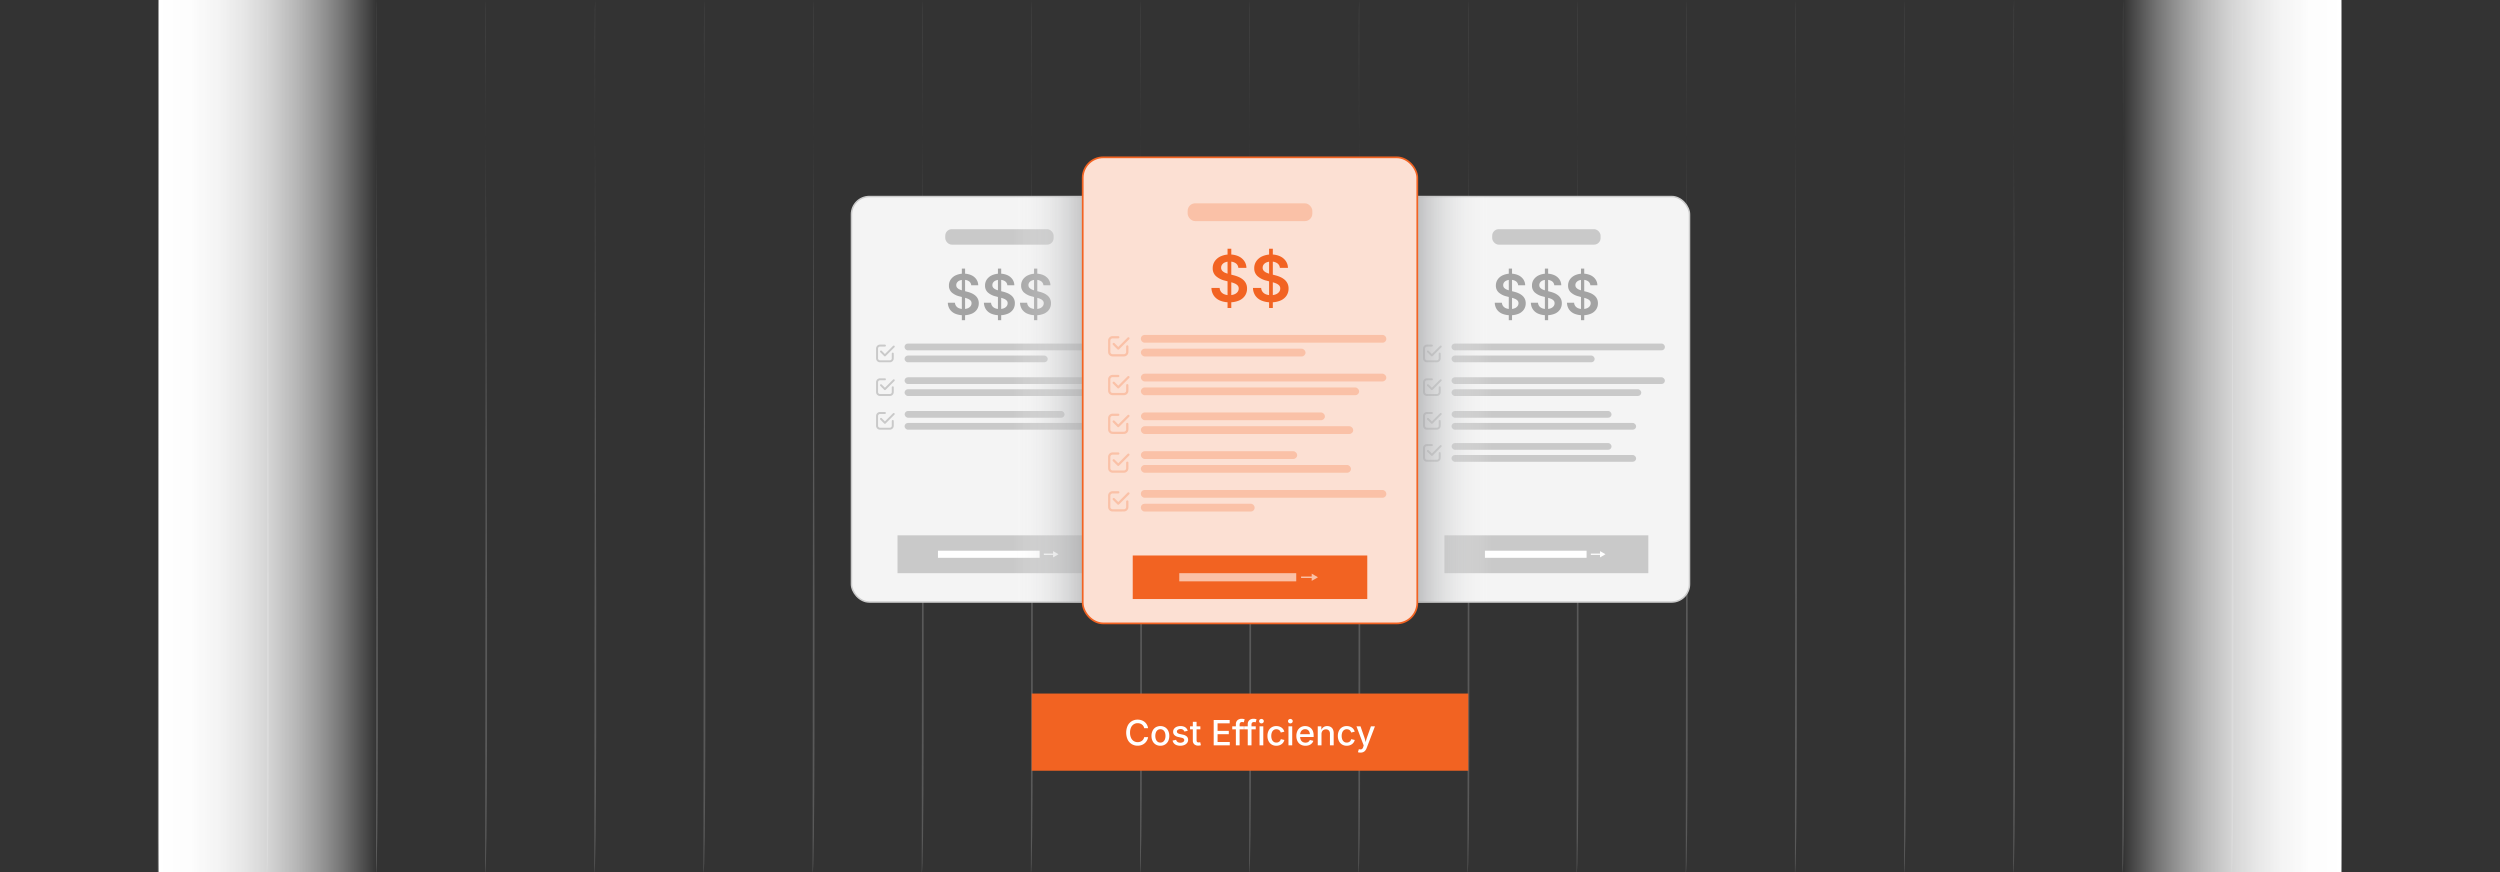
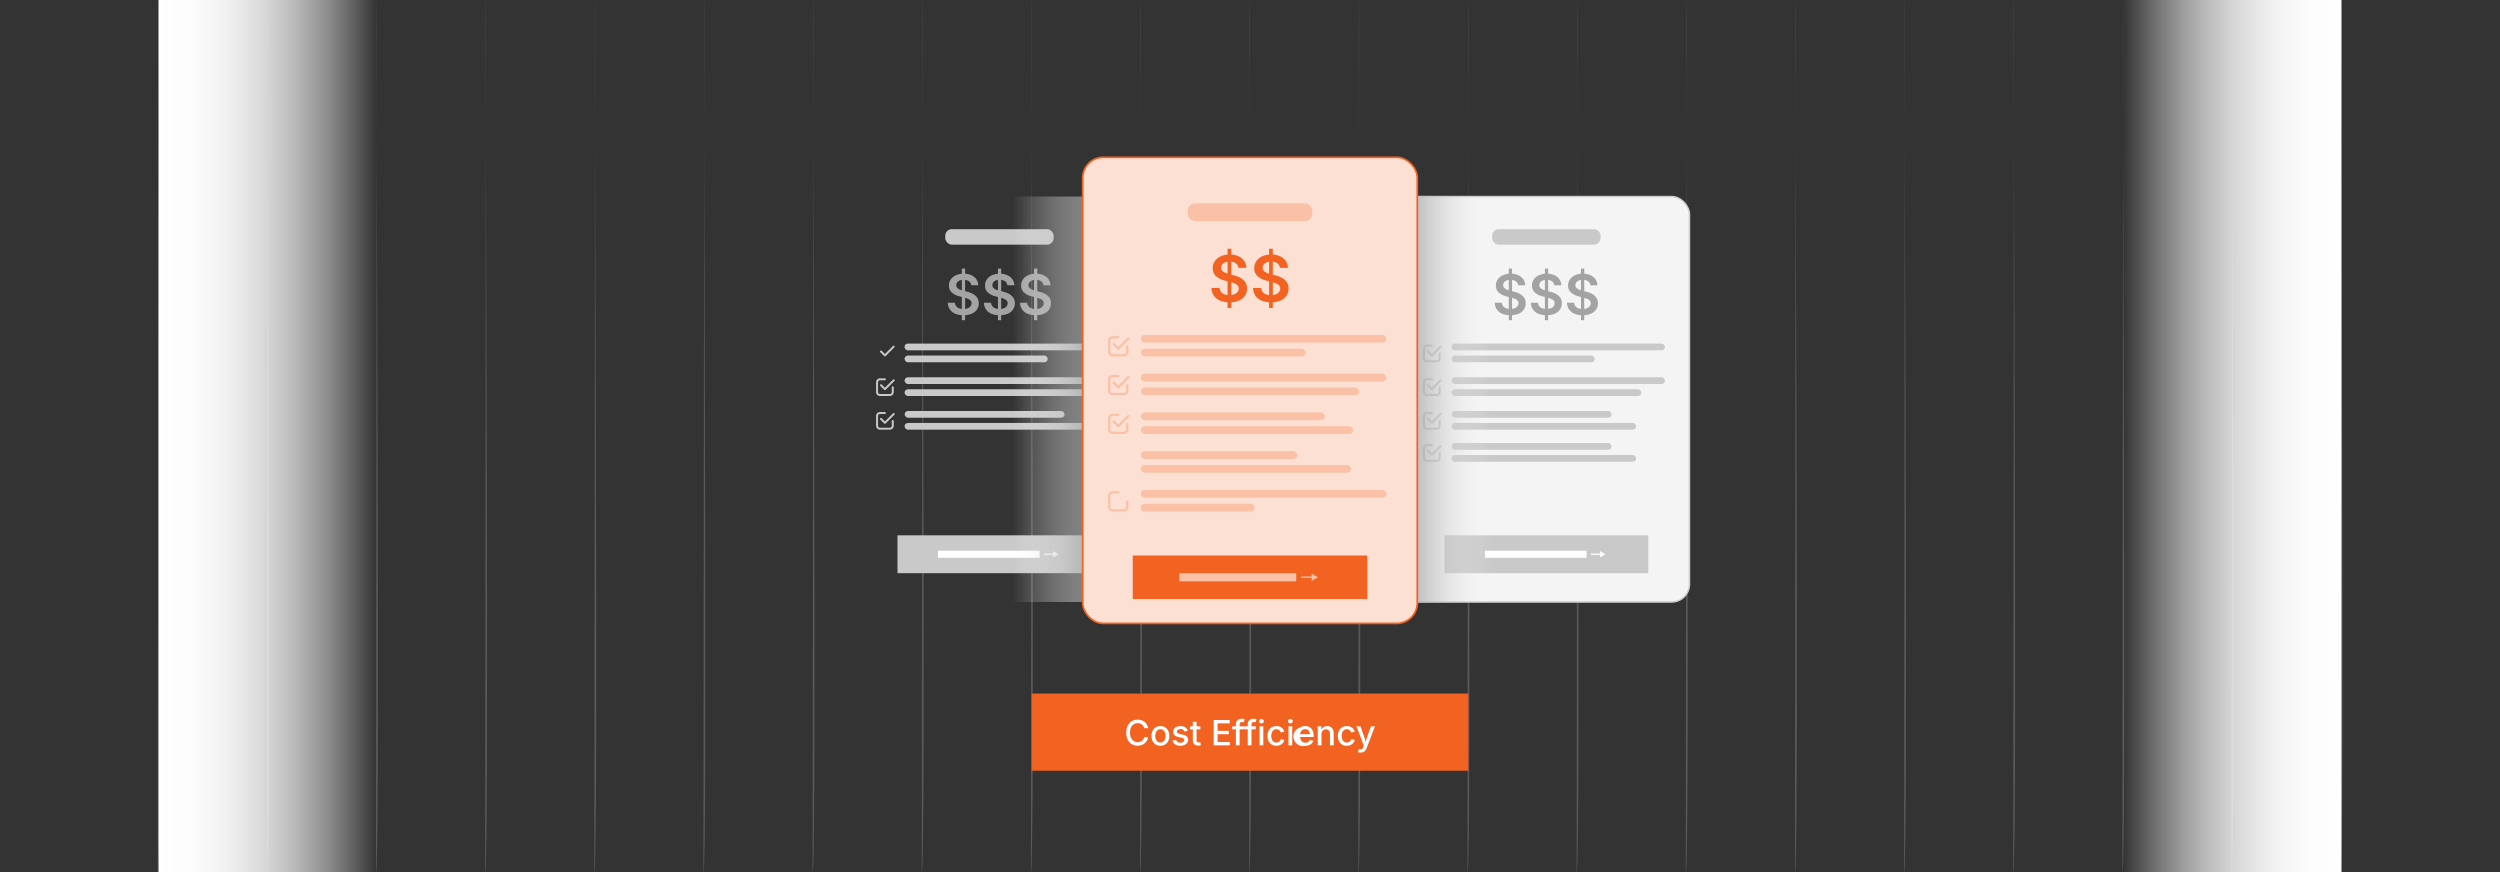
<svg xmlns="http://www.w3.org/2000/svg" xmlns:xlink="http://www.w3.org/1999/xlink" viewBox="0 0 860 300">
  <rect x="0" y="0" width="860" height="300" fill="#333333" stroke="none" />
  <defs>
    <linearGradient id="linear-gradient" x1="348.323" y1="137.35" x2="385.377" y2="137.35" gradientUnits="userSpaceOnUse">
      <stop offset="0" stop-color="#fff" stop-opacity="0" />
      <stop offset="1" stop-color="#808285" />
    </linearGradient>
    <linearGradient id="linear-gradient-2" x1="594.867" y1="199.518" x2="631.921" y2="199.518" gradientTransform="translate(-118.79 -62.168)" xlink:href="#linear-gradient" />
    <linearGradient id="linear-gradient-3" x1="429.085" y1="5724.942" x2="504.179" y2="5724.942" gradientTransform="translate(301.289 -5574.942)" gradientUnits="userSpaceOnUse">
      <stop offset="0" stop-color="#fff" />
      <stop offset="0.149" stop-color="#fff" stop-opacity="0.987" />
      <stop offset="0.278" stop-color="#fff" stop-opacity="0.945" />
      <stop offset="0.399" stop-color="#fff" stop-opacity="0.875" />
      <stop offset="0.516" stop-color="#fff" stop-opacity="0.777" />
      <stop offset="0.629" stop-color="#fff" stop-opacity="0.651" />
      <stop offset="0.74" stop-color="#fff" stop-opacity="0.495" />
      <stop offset="0.849" stop-color="#fff" stop-opacity="0.311" />
      <stop offset="0.953" stop-color="#fff" stop-opacity="0.103" />
      <stop offset="1" stop-color="#fff" stop-opacity="0" />
    </linearGradient>
    <linearGradient id="linear-gradient-4" x1="54.532" y1="150" x2="129.625" y2="150" gradientTransform="matrix(1, 0, 0, 1, 0, 0)" xlink:href="#linear-gradient-3" />
  </defs>
  <g style="isolation:isolate">
    <g id="Layer_1" data-name="Layer 1">
      <g opacity="0.25">
        <path d="M805.187,300.187,805.468-.187c-.537.196,1.325,301.361-.282,300.375Z" fill="#ccc" />
        <path d="M767.64,300.187,767.921-.187c-.537.196,1.325,301.361-.282,300.375Z" fill="#ccc" />
        <path d="M730.093,300.187,730.375-.187c-.537.196,1.325,301.361-.282,300.375Z" fill="#ccc" />
        <path d="M692.546,300.187,692.828-.187c-.537.196,1.325,301.361-.281,300.375Z" fill="#ccc" />
        <path d="M654.999,300.187,655.281-.187c-.537.196,1.325,301.361-.281,300.375Z" fill="#ccc" />
        <path d="M617.452,300.187,617.734-.187c-.537.196,1.325,301.361-.282,300.375Z" fill="#ccc" />
        <path d="M579.906,300.187,580.187-.187c-.537.196,1.325,301.361-.282,300.375Z" fill="#ccc" />
        <path d="M542.359,300.187,542.64-.187c-.537.196,1.325,301.361-.282,300.375Z" fill="#ccc" />
        <path d="M504.812,300.187,505.094-.187c-.537.196,1.325,301.361-.282,300.375Z" fill="#ccc" />
        <path d="M467.265,300.187,467.547-.187c-.537.196,1.325,301.361-.282,300.375Z" fill="#ccc" />
        <path d="M429.718,300.187,430-.187c-.537.196,1.325,301.361-.282,300.375Z" fill="#ccc" />
        <path d="M392.172,300.187,392.453-.187c-.537.196,1.325,301.361-.282,300.375Z" fill="#ccc" />
        <path d="M354.625,300.187,354.906-.187c-.537.196,1.325,301.361-.282,300.375Z" fill="#ccc" />
        <path d="M317.078,300.187,317.36-.187c-.537.196,1.325,301.361-.282,300.375Z" fill="#ccc" />
        <path d="M279.531,300.187,279.813-.187c-.537.196,1.325,301.361-.282,300.375Z" fill="#ccc" />
        <path d="M241.984,300.187,242.266-.187c-.537.196,1.325,301.361-.282,300.375Z" fill="#ccc" />
        <path d="M204.438,300.187,204.719-.187c-.537.196,1.325,301.361-.282,300.375Z" fill="#ccc" />
        <path d="M166.891,300.187,167.172-.187c-.537.196,1.325,301.361-.282,300.375Z" fill="#ccc" />
        <path d="M129.344,300.187,129.625-.187c-.537.196,1.325,301.361-.282,300.375Z" fill="#ccc" />
        <path d="M91.797,300.187,92.079-.187c-.537.196,1.325,301.361-.282,300.375Z" fill="#ccc" />
        <path d="M54.25,300.187,54.532-.187c-.537.196,1.325,301.361-.282,300.375Z" fill="#ccc" />
      </g>
-       <rect x="292.908" y="67.609" width="100.13" height="139.483" rx="6.144" fill="#f4f4f4" stroke="#ccc" stroke-miterlimit="10" stroke-width="0.522" />
      <rect x="325.165" y="78.834" width="37.289" height="5.327" rx="2.257" fill="#c9c9c9" />
      <path d="M331.44,108.435a7.152,7.152,0,0,1-2.802-.503,4.21,4.21,0,0,1-1.86-1.464,4.282,4.282,0,0,1-.727-2.331h2.452a2.192,2.192,0,0,0,.457,1.212,2.34,2.34,0,0,0,1.035.723,4.095,4.095,0,0,0,1.427.238,3.88,3.88,0,0,0,1.45-.252,2.299,2.299,0,0,0,.983-.704,1.651,1.651,0,0,0,.354-1.049,1.303,1.303,0,0,0-.312-.895,2.466,2.466,0,0,0-.876-.601,8.162,8.162,0,0,0-1.319-.434l-1.576-.411a6.184,6.184,0,0,1-2.718-1.352,3.092,3.092,0,0,1-.974-2.377,3.598,3.598,0,0,1,.662-2.154,4.317,4.317,0,0,1,1.809-1.431,6.359,6.359,0,0,1,2.601-.508,6.19,6.19,0,0,1,2.602.513,4.208,4.208,0,0,1,1.748,1.417,3.682,3.682,0,0,1,.657,2.06h-2.414a1.836,1.836,0,0,0-.797-1.385,3.145,3.145,0,0,0-1.832-.489,3.464,3.464,0,0,0-1.347.237,2.023,2.023,0,0,0-.867.648,1.542,1.542,0,0,0-.303.941,1.313,1.313,0,0,0,.359.951,2.605,2.605,0,0,0,.904.597,8.028,8.028,0,0,0,1.104.363l1.296.336a9.685,9.685,0,0,1,1.501.494,5.464,5.464,0,0,1,1.31.778,3.528,3.528,0,0,1,.928,1.142,3.411,3.411,0,0,1,.345,1.576,3.761,3.761,0,0,1-.625,2.149,4.086,4.086,0,0,1-1.799,1.445A7.005,7.005,0,0,1,331.44,108.435Zm-.569,1.706V92.408H331.99v17.734Z" fill="#a3a3a3" />
      <path d="M343.859,108.435a7.153,7.153,0,0,1-2.802-.503,4.209,4.209,0,0,1-1.86-1.464,4.281,4.281,0,0,1-.727-2.331h2.452a2.191,2.191,0,0,0,.457,1.212,2.34,2.34,0,0,0,1.035.723,4.095,4.095,0,0,0,1.427.238,3.88,3.88,0,0,0,1.45-.252,2.299,2.299,0,0,0,.983-.704,1.65,1.65,0,0,0,.354-1.049,1.303,1.303,0,0,0-.312-.895,2.467,2.467,0,0,0-.876-.601,8.164,8.164,0,0,0-1.319-.434l-1.576-.411a6.184,6.184,0,0,1-2.718-1.352,3.092,3.092,0,0,1-.974-2.377,3.598,3.598,0,0,1,.662-2.154,4.319,4.319,0,0,1,1.809-1.431,6.359,6.359,0,0,1,2.601-.508,6.19,6.19,0,0,1,2.602.513,4.208,4.208,0,0,1,1.748,1.417,3.682,3.682,0,0,1,.657,2.06h-2.415a1.836,1.836,0,0,0-.797-1.385,3.144,3.144,0,0,0-1.832-.489,3.464,3.464,0,0,0-1.347.237,2.023,2.023,0,0,0-.867.648,1.541,1.541,0,0,0-.303.941,1.313,1.313,0,0,0,.359.951,2.606,2.606,0,0,0,.904.597,8.029,8.029,0,0,0,1.105.363l1.296.336a9.688,9.688,0,0,1,1.501.494,5.465,5.465,0,0,1,1.31.778,3.526,3.526,0,0,1,.928,1.142,3.411,3.411,0,0,1,.345,1.576,3.761,3.761,0,0,1-.625,2.149,4.086,4.086,0,0,1-1.799,1.445A7.005,7.005,0,0,1,343.859,108.435Zm-.569,1.706V92.408h1.119v17.734Z" fill="#a3a3a3" />
      <path d="M356.278,108.435a7.152,7.152,0,0,1-2.802-.503,4.21,4.21,0,0,1-1.86-1.464,4.281,4.281,0,0,1-.727-2.331h2.452a2.192,2.192,0,0,0,.457,1.212,2.34,2.34,0,0,0,1.035.723,4.095,4.095,0,0,0,1.427.238,3.88,3.88,0,0,0,1.45-.252,2.3,2.3,0,0,0,.983-.704,1.651,1.651,0,0,0,.354-1.049,1.303,1.303,0,0,0-.312-.895,2.466,2.466,0,0,0-.876-.601,8.162,8.162,0,0,0-1.319-.434l-1.576-.411a6.184,6.184,0,0,1-2.718-1.352,3.092,3.092,0,0,1-.974-2.377,3.598,3.598,0,0,1,.662-2.154,4.317,4.317,0,0,1,1.809-1.431,6.359,6.359,0,0,1,2.601-.508,6.19,6.19,0,0,1,2.602.513,4.208,4.208,0,0,1,1.748,1.417,3.682,3.682,0,0,1,.657,2.06h-2.415a1.836,1.836,0,0,0-.797-1.385,3.145,3.145,0,0,0-1.832-.489,3.464,3.464,0,0,0-1.347.237,2.022,2.022,0,0,0-.867.648,1.541,1.541,0,0,0-.303.941,1.313,1.313,0,0,0,.359.951,2.607,2.607,0,0,0,.904.597,8.034,8.034,0,0,0,1.105.363l1.296.336a9.685,9.685,0,0,1,1.501.494,5.464,5.464,0,0,1,1.31.778,3.529,3.529,0,0,1,.928,1.142,3.411,3.411,0,0,1,.345,1.576,3.761,3.761,0,0,1-.625,2.149,4.086,4.086,0,0,1-1.799,1.445A7.005,7.005,0,0,1,356.278,108.435Zm-.569,1.706V92.408h1.119v17.734Z" fill="#a3a3a3" />
      <rect x="308.74" y="184.153" width="70.139" height="13.021" fill="#c9c9c9" />
      <rect x="322.659" y="189.443" width="34.977" height="2.442" fill="#fff" />
      <rect x="311.169" y="118.192" width="73.407" height="2.319" rx="1.1" fill="#c9c9c9" />
      <rect x="311.169" y="122.309" width="49.251" height="2.319" rx="1.16" fill="#c9c9c9" />
      <line x1="359.088" y1="190.663" x2="362.578" y2="190.663" fill="none" stroke="#fff" stroke-miterlimit="10" stroke-width="0.435" />
      <polygon points="362.261 191.747 364.137 190.663 362.261 189.58 362.261 191.747" fill="#fff" />
-       <path d="M301.371,121.581q0-.827,0-1.653a1.348,1.348,0,0,1,1.375-1.378q.831-.001,1.662.001a.336.336,0,0,1,.333.272.33.33,0,0,1-.214.379.538.538,0,0,1-.171.024c-.538.002-1.076,0-1.614.002a.668.668,0,0,0-.682.542.795.795,0,0,0-.012.157q-.001,1.661,0,3.323a.669.669,0,0,0,.544.689.884.884,0,0,0,.173.012q1.646.001,3.292,0a.671.671,0,0,0,.715-.719c.001-.522-.001-1.044.001-1.567a.337.337,0,0,1,.344-.362.329.329,0,0,1,.33.318c.004.58.016,1.161-.004,1.74a1.33,1.33,0,0,1-1.316,1.264q-1.717.008-3.434,0a1.342,1.342,0,0,1-1.321-1.327C301.368,122.725,301.372,122.153,301.371,121.581Z" fill="#c9c9c9" />
      <path d="M304.426,121.797a.559.559,0,0,1,.056-.081q1.35-1.353,2.7-2.705a.348.348,0,0,1,.326-.12.337.337,0,0,1,.193.558c-.015.018-.033.035-.049.051q-1.483,1.483-2.966,2.965c-.015.015-.03.03-.045.044a.328.328,0,0,1-.464-.005q-.683-.676-1.36-1.359a.338.338,0,0,1,.483-.472c.35.347.697.698,1.046,1.047C304.366,121.741,304.387,121.76,304.426,121.797Z" fill="#c9c9c9" />
      <rect x="311.169" y="129.784" width="73.407" height="2.319" rx="1.16" fill="#c9c9c9" />
      <rect x="311.169" y="133.902" width="65.281" height="2.319" rx="1.16" fill="#c9c9c9" />
      <path d="M301.371,133.173q0-.827,0-1.653a1.348,1.348,0,0,1,1.375-1.378q.831-.001,1.662,0a.336.336,0,0,1,.333.272.33.33,0,0,1-.214.379.538.538,0,0,1-.171.024c-.538.002-1.076,0-1.614.002a.668.668,0,0,0-.682.542.795.795,0,0,0-.012.157q-.001,1.661,0,3.323a.669.669,0,0,0,.544.689.876.876,0,0,0,.173.012q1.646.001,3.292,0a.671.671,0,0,0,.715-.719c.001-.522-.001-1.044.001-1.567a.337.337,0,0,1,.344-.362.329.329,0,0,1,.33.318c.004.58.016,1.161-.004,1.74a1.331,1.331,0,0,1-1.316,1.264q-1.717.008-3.434,0a1.342,1.342,0,0,1-1.321-1.327C301.368,134.318,301.372,133.746,301.371,133.173Z" fill="#c9c9c9" />
      <path d="M304.426,133.39a.559.559,0,0,1,.056-.081q1.35-1.353,2.7-2.705a.348.348,0,0,1,.326-.12.337.337,0,0,1,.193.558c-.015.018-.033.035-.049.051q-1.483,1.483-2.966,2.965c-.015.015-.03.03-.045.044a.328.328,0,0,1-.464-.005q-.683-.676-1.36-1.359a.338.338,0,0,1,.483-.472c.35.347.697.698,1.046,1.047C304.366,133.334,304.387,133.353,304.426,133.39Z" fill="#c9c9c9" />
      <rect x="311.197" y="141.377" width="55.022" height="2.319" rx="1.16" fill="#c9c9c9" />
      <rect x="311.169" y="145.495" width="63.511" height="2.319" rx="1.16" fill="#c9c9c9" />
      <path d="M301.371,144.766q0-.827,0-1.653a1.348,1.348,0,0,1,1.375-1.378q.831-.001,1.662,0a.336.336,0,0,1,.333.272.33.33,0,0,1-.214.379.54.54,0,0,1-.171.024c-.538.002-1.076,0-1.614.002a.668.668,0,0,0-.682.542.795.795,0,0,0-.012.157q-.001,1.661,0,3.323a.669.669,0,0,0,.544.689.876.876,0,0,0,.173.012q1.646.001,3.292,0a.671.671,0,0,0,.715-.719c.001-.522-.001-1.044.001-1.567a.337.337,0,0,1,.344-.362.329.329,0,0,1,.33.318c.004.58.016,1.161-.004,1.74a1.331,1.331,0,0,1-1.316,1.264q-1.717.008-3.434,0a1.342,1.342,0,0,1-1.321-1.327C301.368,145.911,301.372,145.338,301.371,144.766Z" fill="#c9c9c9" />
      <path d="M304.426,144.983a.566.566,0,0,1,.056-.081q1.35-1.353,2.7-2.704a.348.348,0,0,1,.326-.12.337.337,0,0,1,.193.558c-.015.018-.033.035-.049.051q-1.483,1.483-2.966,2.965c-.015.015-.03.03-.045.044a.328.328,0,0,1-.464-.005q-.683-.676-1.36-1.359a.338.338,0,0,1,.483-.472c.35.347.697.698,1.046,1.047C304.366,144.927,304.387,144.946,304.426,144.983Z" fill="#c9c9c9" />
      <path d="M348.323,67.609h30.225a6.829,6.829,0,0,1,6.829,6.829V200.263a6.829,6.829,0,0,1-6.829,6.829H348.323a0,0,0,0,1,0,0V67.609A0,0,0,0,1,348.323,67.609Z" fill="url(#linear-gradient)" style="mix-blend-mode:multiply" />
      <rect x="481.057" y="67.609" width="100.13" height="139.483" rx="6.144" fill="#f4f4f4" stroke="#ccc" stroke-miterlimit="10" stroke-width="0.522" />
      <rect x="513.314" y="78.834" width="37.289" height="5.327" rx="2.257" fill="#c9c9c9" />
      <path d="M519.59,108.435a7.149,7.149,0,0,1-2.802-.503,4.205,4.205,0,0,1-1.86-1.464,4.282,4.282,0,0,1-.728-2.331h2.452a2.199,2.199,0,0,0,.457,1.212,2.341,2.341,0,0,0,1.035.723,4.095,4.095,0,0,0,1.427.238,3.877,3.877,0,0,0,1.449-.252,2.296,2.296,0,0,0,.983-.704,1.651,1.651,0,0,0,.354-1.049,1.301,1.301,0,0,0-.312-.895,2.464,2.464,0,0,0-.876-.601,8.179,8.179,0,0,0-1.319-.434l-1.576-.411a6.185,6.185,0,0,1-2.718-1.352,3.092,3.092,0,0,1-.974-2.377,3.598,3.598,0,0,1,.662-2.154,4.315,4.315,0,0,1,1.809-1.431,6.358,6.358,0,0,1,2.601-.508,6.19,6.19,0,0,1,2.602.513,4.201,4.201,0,0,1,1.748,1.417,3.678,3.678,0,0,1,.657,2.06h-2.414a1.835,1.835,0,0,0-.798-1.385,3.143,3.143,0,0,0-1.832-.489,3.463,3.463,0,0,0-1.347.237,2.021,2.021,0,0,0-.867.648,1.542,1.542,0,0,0-.304.941,1.315,1.315,0,0,0,.359.951,2.614,2.614,0,0,0,.904.597,8.051,8.051,0,0,0,1.105.363l1.297.336a9.699,9.699,0,0,1,1.501.494,5.471,5.471,0,0,1,1.31.778,3.515,3.515,0,0,1,.928,1.142,3.411,3.411,0,0,1,.345,1.576,3.76,3.76,0,0,1-.624,2.149,4.087,4.087,0,0,1-1.8,1.445A7.004,7.004,0,0,1,519.59,108.435Zm-.569,1.706V92.408H520.14v17.734Z" fill="#a3a3a3" />
      <path d="M532.009,108.435a7.149,7.149,0,0,1-2.802-.503,4.204,4.204,0,0,1-1.86-1.464,4.282,4.282,0,0,1-.728-2.331h2.452a2.198,2.198,0,0,0,.457,1.212,2.342,2.342,0,0,0,1.035.723,4.095,4.095,0,0,0,1.427.238,3.878,3.878,0,0,0,1.449-.252,2.297,2.297,0,0,0,.983-.704,1.651,1.651,0,0,0,.354-1.049,1.301,1.301,0,0,0-.312-.895,2.465,2.465,0,0,0-.876-.601,8.177,8.177,0,0,0-1.319-.434l-1.576-.411a6.184,6.184,0,0,1-2.718-1.352,3.092,3.092,0,0,1-.974-2.377,3.598,3.598,0,0,1,.662-2.154,4.314,4.314,0,0,1,1.809-1.431,6.358,6.358,0,0,1,2.6-.508,6.19,6.19,0,0,1,2.602.513,4.202,4.202,0,0,1,1.748,1.417,3.679,3.679,0,0,1,.657,2.06H534.666a1.835,1.835,0,0,0-.798-1.385,3.144,3.144,0,0,0-1.832-.489,3.462,3.462,0,0,0-1.347.237,2.02,2.02,0,0,0-.867.648,1.541,1.541,0,0,0-.304.941,1.315,1.315,0,0,0,.359.951,2.615,2.615,0,0,0,.904.597,8.051,8.051,0,0,0,1.105.363l1.297.336a9.706,9.706,0,0,1,1.501.494,5.47,5.47,0,0,1,1.31.778,3.515,3.515,0,0,1,.928,1.142,3.411,3.411,0,0,1,.345,1.576,3.76,3.76,0,0,1-.624,2.149,4.087,4.087,0,0,1-1.8,1.445A7.004,7.004,0,0,1,532.009,108.435Zm-.569,1.706V92.408h1.119v17.734Z" fill="#a3a3a3" />
      <path d="M544.428,108.435a7.149,7.149,0,0,1-2.802-.503,4.205,4.205,0,0,1-1.86-1.464,4.282,4.282,0,0,1-.728-2.331H541.49a2.199,2.199,0,0,0,.457,1.212,2.341,2.341,0,0,0,1.035.723,4.095,4.095,0,0,0,1.427.238,3.877,3.877,0,0,0,1.449-.252,2.296,2.296,0,0,0,.983-.704,1.651,1.651,0,0,0,.354-1.049,1.301,1.301,0,0,0-.312-.895,2.464,2.464,0,0,0-.876-.601,8.179,8.179,0,0,0-1.319-.434l-1.576-.411a6.184,6.184,0,0,1-2.718-1.352,3.092,3.092,0,0,1-.974-2.377,3.598,3.598,0,0,1,.662-2.154,4.315,4.315,0,0,1,1.809-1.431,6.358,6.358,0,0,1,2.601-.508,6.19,6.19,0,0,1,2.602.513,4.202,4.202,0,0,1,1.748,1.417,3.678,3.678,0,0,1,.657,2.06h-2.414a1.835,1.835,0,0,0-.798-1.385,3.143,3.143,0,0,0-1.832-.489,3.463,3.463,0,0,0-1.347.237,2.02,2.02,0,0,0-.867.648,1.542,1.542,0,0,0-.304.941,1.315,1.315,0,0,0,.359.951,2.614,2.614,0,0,0,.904.597,8.051,8.051,0,0,0,1.105.363l1.297.336a9.699,9.699,0,0,1,1.501.494,5.471,5.471,0,0,1,1.31.778,3.515,3.515,0,0,1,.928,1.142,3.411,3.411,0,0,1,.345,1.576,3.76,3.76,0,0,1-.624,2.149,4.087,4.087,0,0,1-1.8,1.445A7.004,7.004,0,0,1,544.428,108.435Zm-.569,1.706V92.408h1.119v17.734Z" fill="#a3a3a3" />
      <rect x="496.89" y="184.153" width="70.139" height="13.021" fill="#c9c9c9" />
      <rect x="510.808" y="189.443" width="34.977" height="2.442" fill="#fff" />
      <rect x="499.318" y="118.192" width="73.407" height="2.319" rx="1.1" fill="#c9c9c9" />
      <rect x="499.318" y="122.309" width="49.251" height="2.319" rx="1.16" fill="#c9c9c9" />
      <line x1="547.237" y1="190.663" x2="550.727" y2="190.663" fill="none" stroke="#fff" stroke-miterlimit="10" stroke-width="0.435" />
      <polygon points="550.41 191.747 552.287 190.663 550.41 189.58 550.41 191.747" fill="#fff" />
      <path d="M489.521,121.581q0-.827,0-1.653a1.348,1.348,0,0,1,1.375-1.378q.831-.001,1.662.001a.336.336,0,0,1,.333.272.33.33,0,0,1-.214.379.538.538,0,0,1-.171.024c-.538.002-1.076,0-1.614.002a.668.668,0,0,0-.682.542.787.787,0,0,0-.012.157q-.001,1.661,0,3.323a.669.669,0,0,0,.544.689.885.885,0,0,0,.173.012q1.646.001,3.292,0a.671.671,0,0,0,.715-.719c.001-.522-.001-1.044.001-1.567a.337.337,0,0,1,.344-.362.329.329,0,0,1,.33.318c.003.58.016,1.161-.004,1.74a1.33,1.33,0,0,1-1.316,1.264q-1.717.008-3.434,0a1.342,1.342,0,0,1-1.321-1.327C489.517,122.725,489.521,122.153,489.521,121.581Z" fill="#c9c9c9" />
      <path d="M492.575,121.797a.567.567,0,0,1,.056-.081q1.35-1.353,2.7-2.705a.348.348,0,0,1,.326-.12.337.337,0,0,1,.193.558c-.015.018-.033.035-.049.051q-1.483,1.483-2.966,2.965c-.015.015-.03.03-.045.044a.328.328,0,0,1-.464-.005q-.683-.676-1.36-1.359a.338.338,0,0,1,.483-.472c.35.347.697.698,1.046,1.047C492.515,121.741,492.536,121.76,492.575,121.797Z" fill="#c9c9c9" />
      <rect x="499.318" y="129.784" width="73.407" height="2.319" rx="1.16" fill="#c9c9c9" />
      <rect x="499.318" y="133.902" width="65.281" height="2.319" rx="1.16" fill="#c9c9c9" />
      <path d="M489.521,133.173q0-.827,0-1.653a1.348,1.348,0,0,1,1.375-1.378q.831-.001,1.662,0a.336.336,0,0,1,.333.272.33.33,0,0,1-.214.379.538.538,0,0,1-.171.024c-.538.002-1.076,0-1.614.002a.668.668,0,0,0-.682.542.787.787,0,0,0-.012.157q-.001,1.661,0,3.323a.669.669,0,0,0,.544.689.877.877,0,0,0,.173.012q1.646.001,3.292,0a.671.671,0,0,0,.715-.719c.001-.522-.001-1.044.001-1.567a.337.337,0,0,1,.344-.362.329.329,0,0,1,.33.318c.003.58.016,1.161-.004,1.74a1.331,1.331,0,0,1-1.316,1.264q-1.717.008-3.434,0a1.342,1.342,0,0,1-1.321-1.327C489.517,134.318,489.521,133.746,489.521,133.173Z" fill="#c9c9c9" />
      <path d="M492.575,133.39a.567.567,0,0,1,.056-.081q1.35-1.353,2.7-2.705a.348.348,0,0,1,.326-.12.337.337,0,0,1,.193.558c-.015.018-.033.035-.049.051q-1.483,1.483-2.966,2.965c-.015.015-.03.03-.045.044a.328.328,0,0,1-.464-.005q-.683-.676-1.36-1.359a.338.338,0,0,1,.483-.472c.35.347.697.698,1.046,1.047C492.515,133.334,492.536,133.353,492.575,133.39Z" fill="#c9c9c9" />
      <rect x="499.346" y="141.377" width="55.022" height="2.319" rx="1.16" fill="#c9c9c9" />
      <rect x="499.318" y="145.495" width="63.511" height="2.319" rx="1.16" fill="#c9c9c9" />
      <path d="M489.521,144.766q0-.827,0-1.653a1.348,1.348,0,0,1,1.375-1.378q.831-.001,1.662,0a.336.336,0,0,1,.333.272.33.33,0,0,1-.214.379.541.541,0,0,1-.171.024c-.538.002-1.076,0-1.614.002a.668.668,0,0,0-.682.542.787.787,0,0,0-.012.157q-.001,1.661,0,3.323a.669.669,0,0,0,.544.689.877.877,0,0,0,.173.012q1.646.001,3.292,0a.671.671,0,0,0,.715-.719c.001-.522-.001-1.044.001-1.567a.337.337,0,0,1,.344-.362.329.329,0,0,1,.33.318c.003.58.016,1.161-.004,1.74a1.331,1.331,0,0,1-1.316,1.264q-1.717.008-3.434,0a1.342,1.342,0,0,1-1.321-1.327C489.517,145.911,489.521,145.338,489.521,144.766Z" fill="#c9c9c9" />
      <path d="M492.575,144.983a.574.574,0,0,1,.056-.081q1.35-1.353,2.7-2.704a.348.348,0,0,1,.326-.12.337.337,0,0,1,.193.558c-.015.018-.033.035-.049.051q-1.483,1.483-2.966,2.965c-.015.015-.03.03-.045.044a.328.328,0,0,1-.464-.005q-.683-.676-1.36-1.359a.338.338,0,0,1,.483-.472c.35.347.697.698,1.046,1.047C492.515,144.927,492.536,144.946,492.575,144.983Z" fill="#c9c9c9" />
      <rect x="499.346" y="152.411" width="55.022" height="2.319" rx="1.16" fill="#c9c9c9" />
      <rect x="499.318" y="156.529" width="63.511" height="2.319" rx="1.16" fill="#c9c9c9" />
      <path d="M489.521,155.8q0-.827,0-1.653a1.348,1.348,0,0,1,1.375-1.378q.831-.001,1.662,0a.336.336,0,0,1,.333.272.33.33,0,0,1-.214.379.538.538,0,0,1-.171.024c-.538.002-1.076,0-1.614.002a.668.668,0,0,0-.682.542.785.785,0,0,0-.012.157q-.001,1.661,0,3.323a.668.668,0,0,0,.544.689.885.885,0,0,0,.173.012q1.646.001,3.292,0a.671.671,0,0,0,.715-.719c.001-.522-.001-1.044.001-1.567a.337.337,0,0,1,.344-.362.329.329,0,0,1,.33.318c.003.58.016,1.161-.004,1.74a1.33,1.33,0,0,1-1.316,1.264q-1.717.008-3.434,0a1.342,1.342,0,0,1-1.321-1.327C489.517,156.945,489.521,156.373,489.521,155.8Z" fill="#c9c9c9" />
      <path d="M492.575,156.017a.568.568,0,0,1,.056-.081q1.35-1.353,2.7-2.705a.348.348,0,0,1,.326-.12.337.337,0,0,1,.193.558c-.015.018-.033.035-.049.051l-2.966,2.965c-.015.015-.03.03-.045.044a.328.328,0,0,1-.464-.005q-.683-.676-1.36-1.359a.338.338,0,0,1,.483-.472c.35.347.697.698,1.046,1.047C492.515,155.961,492.536,155.98,492.575,156.017Z" fill="#c9c9c9" />
      <path d="M476.077,67.609h30.225a6.829,6.829,0,0,1,6.829,6.829V200.263a6.829,6.829,0,0,1-6.829,6.829H476.077a0,0,0,0,1,0,0V67.609A0,0,0,0,1,476.077,67.609Z" transform="translate(989.207 274.701) rotate(180)" fill="url(#linear-gradient-2)" style="mix-blend-mode:multiply" />
      <rect x="730.375" y="-0.187" width="75.094" height="300.374" transform="translate(1535.843 300) rotate(180)" fill="url(#linear-gradient-3)" />
      <rect x="54.532" y="-0.187" width="75.094" height="300.374" fill="url(#linear-gradient-4)" />
      <rect x="354.906" y="238.582" width="150.187" height="26.553" fill="#f26322" />
      <path d="M391.343,256.519a3.843,3.843,0,0,1-2.022-.536,3.703,3.703,0,0,1-1.4-1.541,5.915,5.915,0,0,1,0-4.805,3.723,3.723,0,0,1,1.4-1.544,3.826,3.826,0,0,1,2.022-.539,4.131,4.131,0,0,1,1.298.199,3.447,3.447,0,0,1,1.084.58,3.233,3.233,0,0,1,.791.926,3.605,3.605,0,0,1,.425,1.236h-1.342a2.064,2.064,0,0,0-.29-.735,2.096,2.096,0,0,0-.507-.542,2.146,2.146,0,0,0-.668-.334,2.686,2.686,0,0,0-.779-.111,2.454,2.454,0,0,0-1.345.378,2.541,2.541,0,0,0-.935,1.107,4.208,4.208,0,0,0-.34,1.784,4.146,4.146,0,0,0,.346,1.784,2.545,2.545,0,0,0,.938,1.102,2.458,2.458,0,0,0,1.336.372,2.592,2.592,0,0,0,.776-.114,2.279,2.279,0,0,0,.668-.334,2.016,2.016,0,0,0,.51-.542,2.093,2.093,0,0,0,.29-.732h1.348a3.408,3.408,0,0,1-2.271,2.728A4.016,4.016,0,0,1,391.343,256.519Z" fill="#fff" />
      <path d="M399.171,256.536a3.017,3.017,0,0,1-1.608-.422,2.846,2.846,0,0,1-1.069-1.184,3.908,3.908,0,0,1-.381-1.77,3.955,3.955,0,0,1,.381-1.784,2.841,2.841,0,0,1,1.069-1.187,3.288,3.288,0,0,1,3.223,0,2.842,2.842,0,0,1,1.069,1.187,3.955,3.955,0,0,1,.381,1.784,3.908,3.908,0,0,1-.381,1.77,2.847,2.847,0,0,1-1.069,1.184A3.028,3.028,0,0,1,399.171,256.536Zm0-1.09a1.525,1.525,0,0,0,.987-.314,1.866,1.866,0,0,0,.58-.832,3.284,3.284,0,0,0,.19-1.14,3.352,3.352,0,0,0-.19-1.151,1.864,1.864,0,0,0-.58-.838,1.525,1.525,0,0,0-.987-.314,1.504,1.504,0,0,0-.979.314,1.875,1.875,0,0,0-.577.835,3.345,3.345,0,0,0-.19,1.154,3.284,3.284,0,0,0,.19,1.14,1.877,1.877,0,0,0,.577.832A1.504,1.504,0,0,0,399.171,255.446Z" fill="#fff" />
      <path d="M406.015,256.536a3.62,3.62,0,0,1-1.263-.205,2.209,2.209,0,0,1-.908-.607,2.069,2.069,0,0,1-.472-.981l1.213-.252a1.249,1.249,0,0,0,.504.756,1.656,1.656,0,0,0,.938.246,1.685,1.685,0,0,0,.99-.261.754.754,0,0,0,.369-.624.674.674,0,0,0-.226-.521,1.484,1.484,0,0,0-.694-.305l-1.101-.252a2.704,2.704,0,0,1-1.359-.656,1.574,1.574,0,0,1-.445-1.154,1.666,1.666,0,0,1,.328-1.025,2.139,2.139,0,0,1,.896-.683,3.311,3.311,0,0,1,1.312-.243,3.214,3.214,0,0,1,1.213.205,2.076,2.076,0,0,1,.817.574,2.219,2.219,0,0,1,.448.856l-1.154.252a1.418,1.418,0,0,0-.428-.606,1.325,1.325,0,0,0-.885-.261,1.561,1.561,0,0,0-.891.24.713.713,0,0,0-.357.609.663.663,0,0,0,.237.53,1.852,1.852,0,0,0,.776.325l1.055.234a2.719,2.719,0,0,1,1.348.644,1.524,1.524,0,0,1,.439,1.125,1.722,1.722,0,0,1-.343,1.058,2.268,2.268,0,0,1-.949.721A3.542,3.542,0,0,1,406.015,256.536Z" fill="#fff" />
      <path d="M412.929,249.851V250.9h-3.551v-1.049Zm-2.596-1.559h1.289v6.34a.841.841,0,0,0,.167.577.708.708,0,0,0,.548.185,1.948,1.948,0,0,0,.264-.024q.164-.023.281-.047l.229,1.031a2.334,2.334,0,0,1-.44.103,3.409,3.409,0,0,1-.463.032,1.948,1.948,0,0,1-1.383-.46,1.682,1.682,0,0,1-.492-1.292Z" fill="#fff" />
      <path d="M417.511,256.402v-8.73h5.496V248.82h-4.16v2.602h3.861v1.143h-3.861v2.689h4.195v1.148Z" fill="#fff" />
      <path d="M427.894,249.851V250.9h-3.996v-1.049Zm-2.754,6.551v-7.301a1.804,1.804,0,0,1,.273-1.02,1.699,1.699,0,0,1,.718-.615,2.268,2.268,0,0,1,.961-.205,3.02,3.02,0,0,1,.671.064,3.834,3.834,0,0,1,.407.111L427.87,248.48q-.094-.029-.231-.061a1.535,1.535,0,0,0-.343-.032.849.849,0,0,0-.662.229.96.96,0,0,0-.205.662v7.125Z" fill="#fff" />
      <path d="M431.978,249.851V250.9h-3.996v-1.049Zm-2.754,6.551v-7.301a1.804,1.804,0,0,1,.273-1.02,1.699,1.699,0,0,1,.718-.615,2.268,2.268,0,0,1,.961-.205,3.02,3.02,0,0,1,.671.064,3.841,3.841,0,0,1,.407.111l-.299,1.043q-.094-.029-.231-.061a1.535,1.535,0,0,0-.343-.032.849.849,0,0,0-.662.229.96.96,0,0,0-.205.662v7.125Z" fill="#fff" />
      <path d="M433.935,248.849a.8.8,0,0,1-.571-.226.734.734,0,0,1,0-1.081.805.805,0,0,1,.571-.223.816.816,0,0,1,.574.223.732.732,0,0,1,0,1.084A.816.816,0,0,1,433.935,248.849Zm-.65,7.553v-6.551h1.289v6.551Z" fill="#fff" />
      <path d="M439.062,256.536a3.013,3.013,0,0,1-1.611-.422,2.853,2.853,0,0,1-1.066-1.184,3.908,3.908,0,0,1-.381-1.77,3.955,3.955,0,0,1,.381-1.784,2.848,2.848,0,0,1,1.066-1.187,3.012,3.012,0,0,1,1.611-.422,3.349,3.349,0,0,1,.955.132,2.81,2.81,0,0,1,.806.381,2.377,2.377,0,0,1,.609.609,2.63,2.63,0,0,1,.372.811l-1.225.293a1.545,1.545,0,0,0-.199-.46,1.511,1.511,0,0,0-.325-.36,1.395,1.395,0,0,0-.44-.234,1.742,1.742,0,0,0-.548-.082,1.516,1.516,0,0,0-.982.314,1.865,1.865,0,0,0-.58.835,3.342,3.342,0,0,0-.19,1.154,3.3,3.3,0,0,0,.19,1.145,1.847,1.847,0,0,0,.58.829,1.526,1.526,0,0,0,.982.31,1.734,1.734,0,0,0,.557-.085,1.516,1.516,0,0,0,.451-.24,1.398,1.398,0,0,0,.334-.375,1.567,1.567,0,0,0,.193-.483l1.219.293a2.553,2.553,0,0,1-.369.829,2.511,2.511,0,0,1-.612.624,2.719,2.719,0,0,1-.811.393A3.364,3.364,0,0,1,439.062,256.536Z" fill="#fff" />
      <path d="M443.884,248.849a.8.8,0,0,1-.571-.226.734.734,0,0,1,0-1.081.805.805,0,0,1,.571-.223.816.816,0,0,1,.574.223.732.732,0,0,1,0,1.084A.816.816,0,0,1,443.884,248.849Zm-.65,7.553v-6.551h1.289v6.551Z" fill="#fff" />
-       <path d="M449.081,256.536a3.22,3.22,0,0,1-1.67-.416,2.765,2.765,0,0,1-1.081-1.172,3.924,3.924,0,0,1-.378-1.775,4.024,4.024,0,0,1,.372-1.775A2.86,2.86,0,0,1,447.376,250.2a2.913,2.913,0,0,1,1.594-.431,3.224,3.224,0,0,1,1.084.185,2.635,2.635,0,0,1,.938.577,2.737,2.737,0,0,1,.659,1.017,4.181,4.181,0,0,1,.243,1.515v.457h-5.221v-.961h4.559l-.604.317a2.801,2.801,0,0,0-.188-1.063,1.582,1.582,0,0,0-.554-.718,1.554,1.554,0,0,0-.917-.258,1.613,1.613,0,0,0-.932.264,1.697,1.697,0,0,0-.589.694,2.186,2.186,0,0,0-.202.94v.656a2.543,2.543,0,0,0,.231,1.14,1.607,1.607,0,0,0,.647.703,1.917,1.917,0,0,0,.967.237,1.976,1.976,0,0,0,.656-.103,1.329,1.329,0,0,0,.832-.823l1.213.287a2.234,2.234,0,0,1-.53.891,2.527,2.527,0,0,1-.926.601A3.467,3.467,0,0,1,449.081,256.536Z" fill="#fff" />
+       <path d="M449.081,256.536A2.86,2.86,0,0,1,447.376,250.2a2.913,2.913,0,0,1,1.594-.431,3.224,3.224,0,0,1,1.084.185,2.635,2.635,0,0,1,.938.577,2.737,2.737,0,0,1,.659,1.017,4.181,4.181,0,0,1,.243,1.515v.457h-5.221v-.961h4.559l-.604.317a2.801,2.801,0,0,0-.188-1.063,1.582,1.582,0,0,0-.554-.718,1.554,1.554,0,0,0-.917-.258,1.613,1.613,0,0,0-.932.264,1.697,1.697,0,0,0-.589.694,2.186,2.186,0,0,0-.202.94v.656a2.543,2.543,0,0,0,.231,1.14,1.607,1.607,0,0,0,.647.703,1.917,1.917,0,0,0,.967.237,1.976,1.976,0,0,0,.656-.103,1.329,1.329,0,0,0,.832-.823l1.213.287a2.234,2.234,0,0,1-.53.891,2.527,2.527,0,0,1-.926.601A3.467,3.467,0,0,1,449.081,256.536Z" fill="#fff" />
      <path d="M454.595,252.523v3.879h-1.289v-6.551h1.23l.012,1.605h-.135a2.506,2.506,0,0,1,.832-1.283,2.151,2.151,0,0,1,1.318-.404,2.332,2.332,0,0,1,1.166.281,1.943,1.943,0,0,1,.779.829,2.964,2.964,0,0,1,.281,1.362v4.16h-1.289V252.4a1.567,1.567,0,0,0-.369-1.107,1.314,1.314,0,0,0-1.014-.398,1.588,1.588,0,0,0-.779.19,1.366,1.366,0,0,0-.545.554A1.817,1.817,0,0,0,454.595,252.523Z" fill="#fff" />
      <path d="M463.278,256.536a3.013,3.013,0,0,1-1.611-.422,2.853,2.853,0,0,1-1.066-1.184,3.908,3.908,0,0,1-.381-1.77,3.955,3.955,0,0,1,.381-1.784,2.848,2.848,0,0,1,1.066-1.187,3.012,3.012,0,0,1,1.611-.422,3.349,3.349,0,0,1,.955.132,2.81,2.81,0,0,1,.806.381,2.377,2.377,0,0,1,.609.609,2.63,2.63,0,0,1,.372.811l-1.225.293a1.545,1.545,0,0,0-.199-.46,1.511,1.511,0,0,0-.325-.36,1.395,1.395,0,0,0-.44-.234,1.742,1.742,0,0,0-.548-.082,1.516,1.516,0,0,0-.982.314,1.865,1.865,0,0,0-.58.835,3.342,3.342,0,0,0-.19,1.154,3.3,3.3,0,0,0,.19,1.145,1.847,1.847,0,0,0,.58.829,1.526,1.526,0,0,0,.982.31,1.734,1.734,0,0,0,.557-.085,1.516,1.516,0,0,0,.451-.24,1.398,1.398,0,0,0,.334-.375,1.567,1.567,0,0,0,.193-.483l1.219.293a2.553,2.553,0,0,1-.369.829,2.511,2.511,0,0,1-.612.624,2.719,2.719,0,0,1-.811.393A3.364,3.364,0,0,1,463.278,256.536Z" fill="#fff" />
      <path d="M467.128,258.757l.316-1.049.146.035a1.482,1.482,0,0,0,.601.047.789.789,0,0,0,.463-.249,1.493,1.493,0,0,0,.314-.63l.141-.48-2.49-6.58h1.395l1.295,3.721a12.095,12.095,0,0,1,.36,1.236q.143.615.313,1.225h-.398q.17-.61.325-1.228t.372-1.233l1.318-3.721h1.383l-2.848,7.459a3.079,3.079,0,0,1-.489.879,1.884,1.884,0,0,1-.688.53,2.244,2.244,0,0,1-.926.179,3.046,3.046,0,0,1-.545-.044A1.651,1.651,0,0,1,467.128,258.757Z" fill="#fff" />
      <rect x="372.453" y="54.122" width="115.094" height="160.328" rx="7.063" fill="#fce0d3" stroke="#f26322" stroke-miterlimit="10" stroke-width="0.6" />
      <rect x="408.553" y="69.94" width="42.894" height="6.128" rx="2.596" fill="#fac1a7" />
      <path d="M422.932,103.991a8.221,8.221,0,0,1-3.223-.579,4.842,4.842,0,0,1-2.14-1.684,4.929,4.929,0,0,1-.836-2.682h2.82a2.522,2.522,0,0,0,.526,1.395,2.689,2.689,0,0,0,1.19.831,4.695,4.695,0,0,0,1.641.273,4.461,4.461,0,0,0,1.668-.289,2.648,2.648,0,0,0,1.131-.81,1.902,1.902,0,0,0,.408-1.206,1.502,1.502,0,0,0-.359-1.03,2.845,2.845,0,0,0-1.008-.692,9.496,9.496,0,0,0-1.518-.498l-1.812-.472a7.114,7.114,0,0,1-3.126-1.555,3.555,3.555,0,0,1-1.121-2.735,4.14,4.14,0,0,1,.762-2.478,4.974,4.974,0,0,1,2.08-1.647,7.316,7.316,0,0,1,2.992-.585,7.119,7.119,0,0,1,2.992.59,4.847,4.847,0,0,1,2.011,1.63,4.236,4.236,0,0,1,.756,2.37h-2.778a2.111,2.111,0,0,0-.917-1.593,3.619,3.619,0,0,0-2.107-.563,3.981,3.981,0,0,0-1.55.274,2.325,2.325,0,0,0-.997.746,1.775,1.775,0,0,0-.349,1.083,1.513,1.513,0,0,0,.413,1.094,2.995,2.995,0,0,0,1.041.686,9.245,9.245,0,0,0,1.271.418l1.491.386a11.113,11.113,0,0,1,1.727.568,6.272,6.272,0,0,1,1.507.895,4.052,4.052,0,0,1,1.067,1.314,3.921,3.921,0,0,1,.397,1.812,4.321,4.321,0,0,1-.718,2.472,4.7,4.7,0,0,1-2.07,1.662A8.06,8.06,0,0,1,422.932,103.991Zm-.654,1.963V85.555h1.287v20.399Z" fill="#f26322" />
      <path d="M437.218,103.991a8.225,8.225,0,0,1-3.223-.579,4.844,4.844,0,0,1-2.14-1.684,4.928,4.928,0,0,1-.836-2.682h2.82a2.521,2.521,0,0,0,.525,1.395,2.695,2.695,0,0,0,1.19.831,4.694,4.694,0,0,0,1.641.273,4.458,4.458,0,0,0,1.668-.289,2.653,2.653,0,0,0,1.132-.81,1.901,1.901,0,0,0,.407-1.206,1.502,1.502,0,0,0-.359-1.03,2.837,2.837,0,0,0-1.008-.692,9.494,9.494,0,0,0-1.518-.498l-1.812-.472a7.111,7.111,0,0,1-3.126-1.555,3.553,3.553,0,0,1-1.121-2.735,4.14,4.14,0,0,1,.762-2.478,4.973,4.973,0,0,1,2.08-1.647,7.317,7.317,0,0,1,2.992-.585,7.118,7.118,0,0,1,2.992.59,4.848,4.848,0,0,1,2.012,1.63,4.237,4.237,0,0,1,.756,2.37h-2.778a2.11,2.11,0,0,0-.917-1.593,3.619,3.619,0,0,0-2.107-.563,3.981,3.981,0,0,0-1.55.274,2.328,2.328,0,0,0-.997.746,1.775,1.775,0,0,0-.349,1.083,1.513,1.513,0,0,0,.413,1.094,2.997,2.997,0,0,0,1.04.686,9.256,9.256,0,0,0,1.272.418l1.49.386a11.092,11.092,0,0,1,1.727.568,6.262,6.262,0,0,1,1.507.895,4.045,4.045,0,0,1,1.067,1.314,3.913,3.913,0,0,1,.397,1.812,4.325,4.325,0,0,1-.718,2.472,4.701,4.701,0,0,1-2.07,1.662A8.058,8.058,0,0,1,437.218,103.991Zm-.654,1.963V85.555h1.287v20.399Z" fill="#f26322" />
      <rect x="389.66" y="191.089" width="80.681" height="14.979" fill="#f26322" />
      <rect x="405.67" y="197.174" width="40.234" height="2.808" fill="#fac1a7" />
      <rect x="392.453" y="115.214" width="84.44" height="2.668" rx="1.266" fill="#fac1a7" />
      <rect x="392.453" y="119.95" width="56.653" height="2.668" rx="1.334" fill="#fac1a7" />
      <line x1="447.575" y1="198.578" x2="451.589" y2="198.578" fill="none" stroke="#fac1a7" stroke-miterlimit="10" stroke-width="0.5" />
      <polygon points="451.224 199.825 453.383 198.578 451.224 197.332 451.224 199.825" fill="#fac1a7" />
      <path d="M381.183,119.112q0-.951,0-1.902a1.55,1.55,0,0,1,1.582-1.585q.956-.001,1.911.001a.387.387,0,0,1,.384.313.38.38,0,0,1-.246.436.623.623,0,0,1-.196.028c-.619.002-1.238-.001-1.857.002a.768.768,0,0,0-.785.624.904.904,0,0,0-.014.181q-.001,1.911,0,3.822a.769.769,0,0,0,.626.792,1.009,1.009,0,0,0,.199.014q1.893.001,3.787,0a.772.772,0,0,0,.823-.827c.001-.601-.001-1.201.001-1.802a.388.388,0,0,1,.396-.417.378.378,0,0,1,.38.366c.004.667.018,1.335-.004,2.002a1.53,1.53,0,0,1-1.514,1.454q-1.975.01-3.95,0a1.544,1.544,0,0,1-1.52-1.526C381.179,120.429,381.183,119.771,381.183,119.112Z" fill="#fac1a7" />
      <path d="M384.696,119.361a.652.652,0,0,1,.065-.093q1.553-1.556,3.106-3.111a.401.401,0,0,1,.375-.138.387.387,0,0,1,.222.642c-.018.021-.037.04-.057.059q-1.706,1.706-3.412,3.411c-.017.017-.034.035-.052.051a.377.377,0,0,1-.534-.005q-.786-.778-1.564-1.564a.388.388,0,0,1,.555-.543c.403.4.802.803,1.203,1.204C384.627,119.297,384.651,119.319,384.696,119.361Z" fill="#fac1a7" />
      <rect x="392.453" y="128.549" width="84.44" height="2.668" rx="1.334" fill="#fac1a7" />
      <rect x="392.453" y="133.286" width="75.094" height="2.668" rx="1.334" fill="#fac1a7" />
      <path d="M381.183,132.447q0-.951,0-1.902a1.55,1.55,0,0,1,1.582-1.585q.956-.001,1.911,0a.387.387,0,0,1,.384.313.38.38,0,0,1-.246.436.622.622,0,0,1-.196.028c-.619.002-1.238,0-1.857.002a.768.768,0,0,0-.785.624.903.903,0,0,0-.014.181q-.001,1.911,0,3.822a.769.769,0,0,0,.626.792,1.017,1.017,0,0,0,.199.014q1.893.001,3.787,0a.772.772,0,0,0,.823-.827c.001-.601-.001-1.201.001-1.802a.388.388,0,0,1,.396-.417.378.378,0,0,1,.38.366c.004.667.018,1.335-.004,2.002a1.53,1.53,0,0,1-1.514,1.454q-1.975.009-3.95,0a1.544,1.544,0,0,1-1.52-1.526C381.179,133.764,381.183,133.106,381.183,132.447Z" fill="#fac1a7" />
      <path d="M384.696,132.696a.658.658,0,0,1,.065-.093q1.553-1.556,3.106-3.111a.401.401,0,0,1,.375-.138.388.388,0,0,1,.222.642c-.018.021-.037.04-.057.059l-3.412,3.411c-.017.017-.034.034-.052.051a.377.377,0,0,1-.534-.005q-.786-.778-1.564-1.563a.388.388,0,0,1,.555-.543c.403.4.802.803,1.203,1.204C384.627,132.632,384.651,132.654,384.696,132.696Z" fill="#fac1a7" />
      <rect x="392.485" y="141.884" width="63.291" height="2.668" rx="1.334" fill="#fac1a7" />
      <rect x="392.453" y="146.621" width="73.057" height="2.668" rx="1.334" fill="#fac1a7" />
      <path d="M381.183,145.783q0-.951,0-1.902a1.55,1.55,0,0,1,1.582-1.585q.956-.001,1.911,0a.387.387,0,0,1,.384.313.38.38,0,0,1-.246.436.62.62,0,0,1-.196.028c-.619.002-1.238,0-1.857.002a.768.768,0,0,0-.785.624.903.903,0,0,0-.014.181q-.001,1.911,0,3.822a.769.769,0,0,0,.626.792,1.009,1.009,0,0,0,.199.014q1.893.001,3.787,0a.772.772,0,0,0,.823-.827c.001-.601-.001-1.201.001-1.802a.388.388,0,0,1,.396-.417.378.378,0,0,1,.38.366c.004.667.018,1.335-.004,2.002a1.53,1.53,0,0,1-1.514,1.454q-1.975.01-3.95,0a1.544,1.544,0,0,1-1.52-1.526C381.179,147.099,381.183,146.441,381.183,145.783Z" fill="#fac1a7" />
      <path d="M384.696,146.032a.652.652,0,0,1,.065-.093q1.553-1.556,3.106-3.111a.401.401,0,0,1,.375-.138.387.387,0,0,1,.222.642c-.018.021-.037.04-.057.059q-1.706,1.706-3.412,3.411c-.017.017-.034.035-.052.051a.377.377,0,0,1-.534-.005q-.786-.778-1.564-1.564a.388.388,0,0,1,.555-.543c.403.4.802.803,1.203,1.204C384.627,145.967,384.651,145.989,384.696,146.032Z" fill="#fac1a7" />
      <rect x="392.453" y="155.219" width="53.781" height="2.668" rx="1.334" fill="#fac1a7" />
      <rect x="392.453" y="159.956" width="72.291" height="2.668" rx="1.334" fill="#fac1a7" />
-       <path d="M381.183,159.118q0-.951,0-1.902a1.55,1.55,0,0,1,1.582-1.585q.956-.001,1.911,0a.387.387,0,0,1,.384.313.38.38,0,0,1-.246.436.622.622,0,0,1-.196.028c-.619.002-1.238,0-1.857.002a.768.768,0,0,0-.785.624.902.902,0,0,0-.014.181q-.001,1.911,0,3.822a.769.769,0,0,0,.626.792,1.017,1.017,0,0,0,.199.014q1.893.001,3.787,0a.772.772,0,0,0,.823-.827c.001-.601-.001-1.201.001-1.802a.388.388,0,0,1,.396-.417.378.378,0,0,1,.38.366c.004.667.018,1.335-.004,2.002a1.53,1.53,0,0,1-1.514,1.454q-1.975.01-3.95,0a1.544,1.544,0,0,1-1.52-1.526C381.179,160.434,381.183,159.776,381.183,159.118Z" fill="#fac1a7" />
-       <path d="M384.696,159.367a.652.652,0,0,1,.065-.093q1.553-1.556,3.106-3.111a.401.401,0,0,1,.375-.138.388.388,0,0,1,.222.642c-.018.021-.037.04-.057.059l-3.412,3.411c-.017.017-.034.034-.052.051a.377.377,0,0,1-.534-.005q-.786-.778-1.564-1.564a.388.388,0,0,1,.555-.543c.403.4.802.803,1.203,1.204C384.627,159.302,384.651,159.324,384.696,159.367Z" fill="#fac1a7" />
      <rect x="392.453" y="168.554" width="84.44" height="2.668" rx="1.266" fill="#fac1a7" />
      <rect x="392.453" y="173.291" width="39.136" height="2.668" rx="1.266" fill="#fac1a7" />
      <path d="M381.183,172.453q0-.951,0-1.902a1.55,1.55,0,0,1,1.582-1.585q.956-.001,1.911.001a.387.387,0,0,1,.384.313.38.38,0,0,1-.246.436.62.62,0,0,1-.196.028c-.619.002-1.238,0-1.857.002a.769.769,0,0,0-.785.624.903.903,0,0,0-.014.181q-.001,1.911,0,3.822a.769.769,0,0,0,.626.792,1.009,1.009,0,0,0,.199.014q1.893.001,3.787,0a.772.772,0,0,0,.823-.827c.001-.601-.001-1.201.001-1.802a.388.388,0,0,1,.396-.417.378.378,0,0,1,.38.366c.004.667.018,1.335-.004,2.002a1.53,1.53,0,0,1-1.514,1.454q-1.975.01-3.95,0a1.544,1.544,0,0,1-1.52-1.526C381.179,173.769,381.183,173.111,381.183,172.453Z" fill="#fac1a7" />
-       <path d="M384.696,172.702a.647.647,0,0,1,.065-.093q1.553-1.556,3.106-3.111a.401.401,0,0,1,.375-.138.388.388,0,0,1,.222.642c-.018.021-.037.04-.057.059l-3.412,3.411c-.017.017-.034.034-.052.051a.377.377,0,0,1-.534-.005q-.786-.778-1.564-1.564a.388.388,0,0,1,.555-.543c.403.4.802.803,1.203,1.204C384.627,172.637,384.651,172.659,384.696,172.702Z" fill="#fac1a7" />
    </g>
  </g>
</svg>